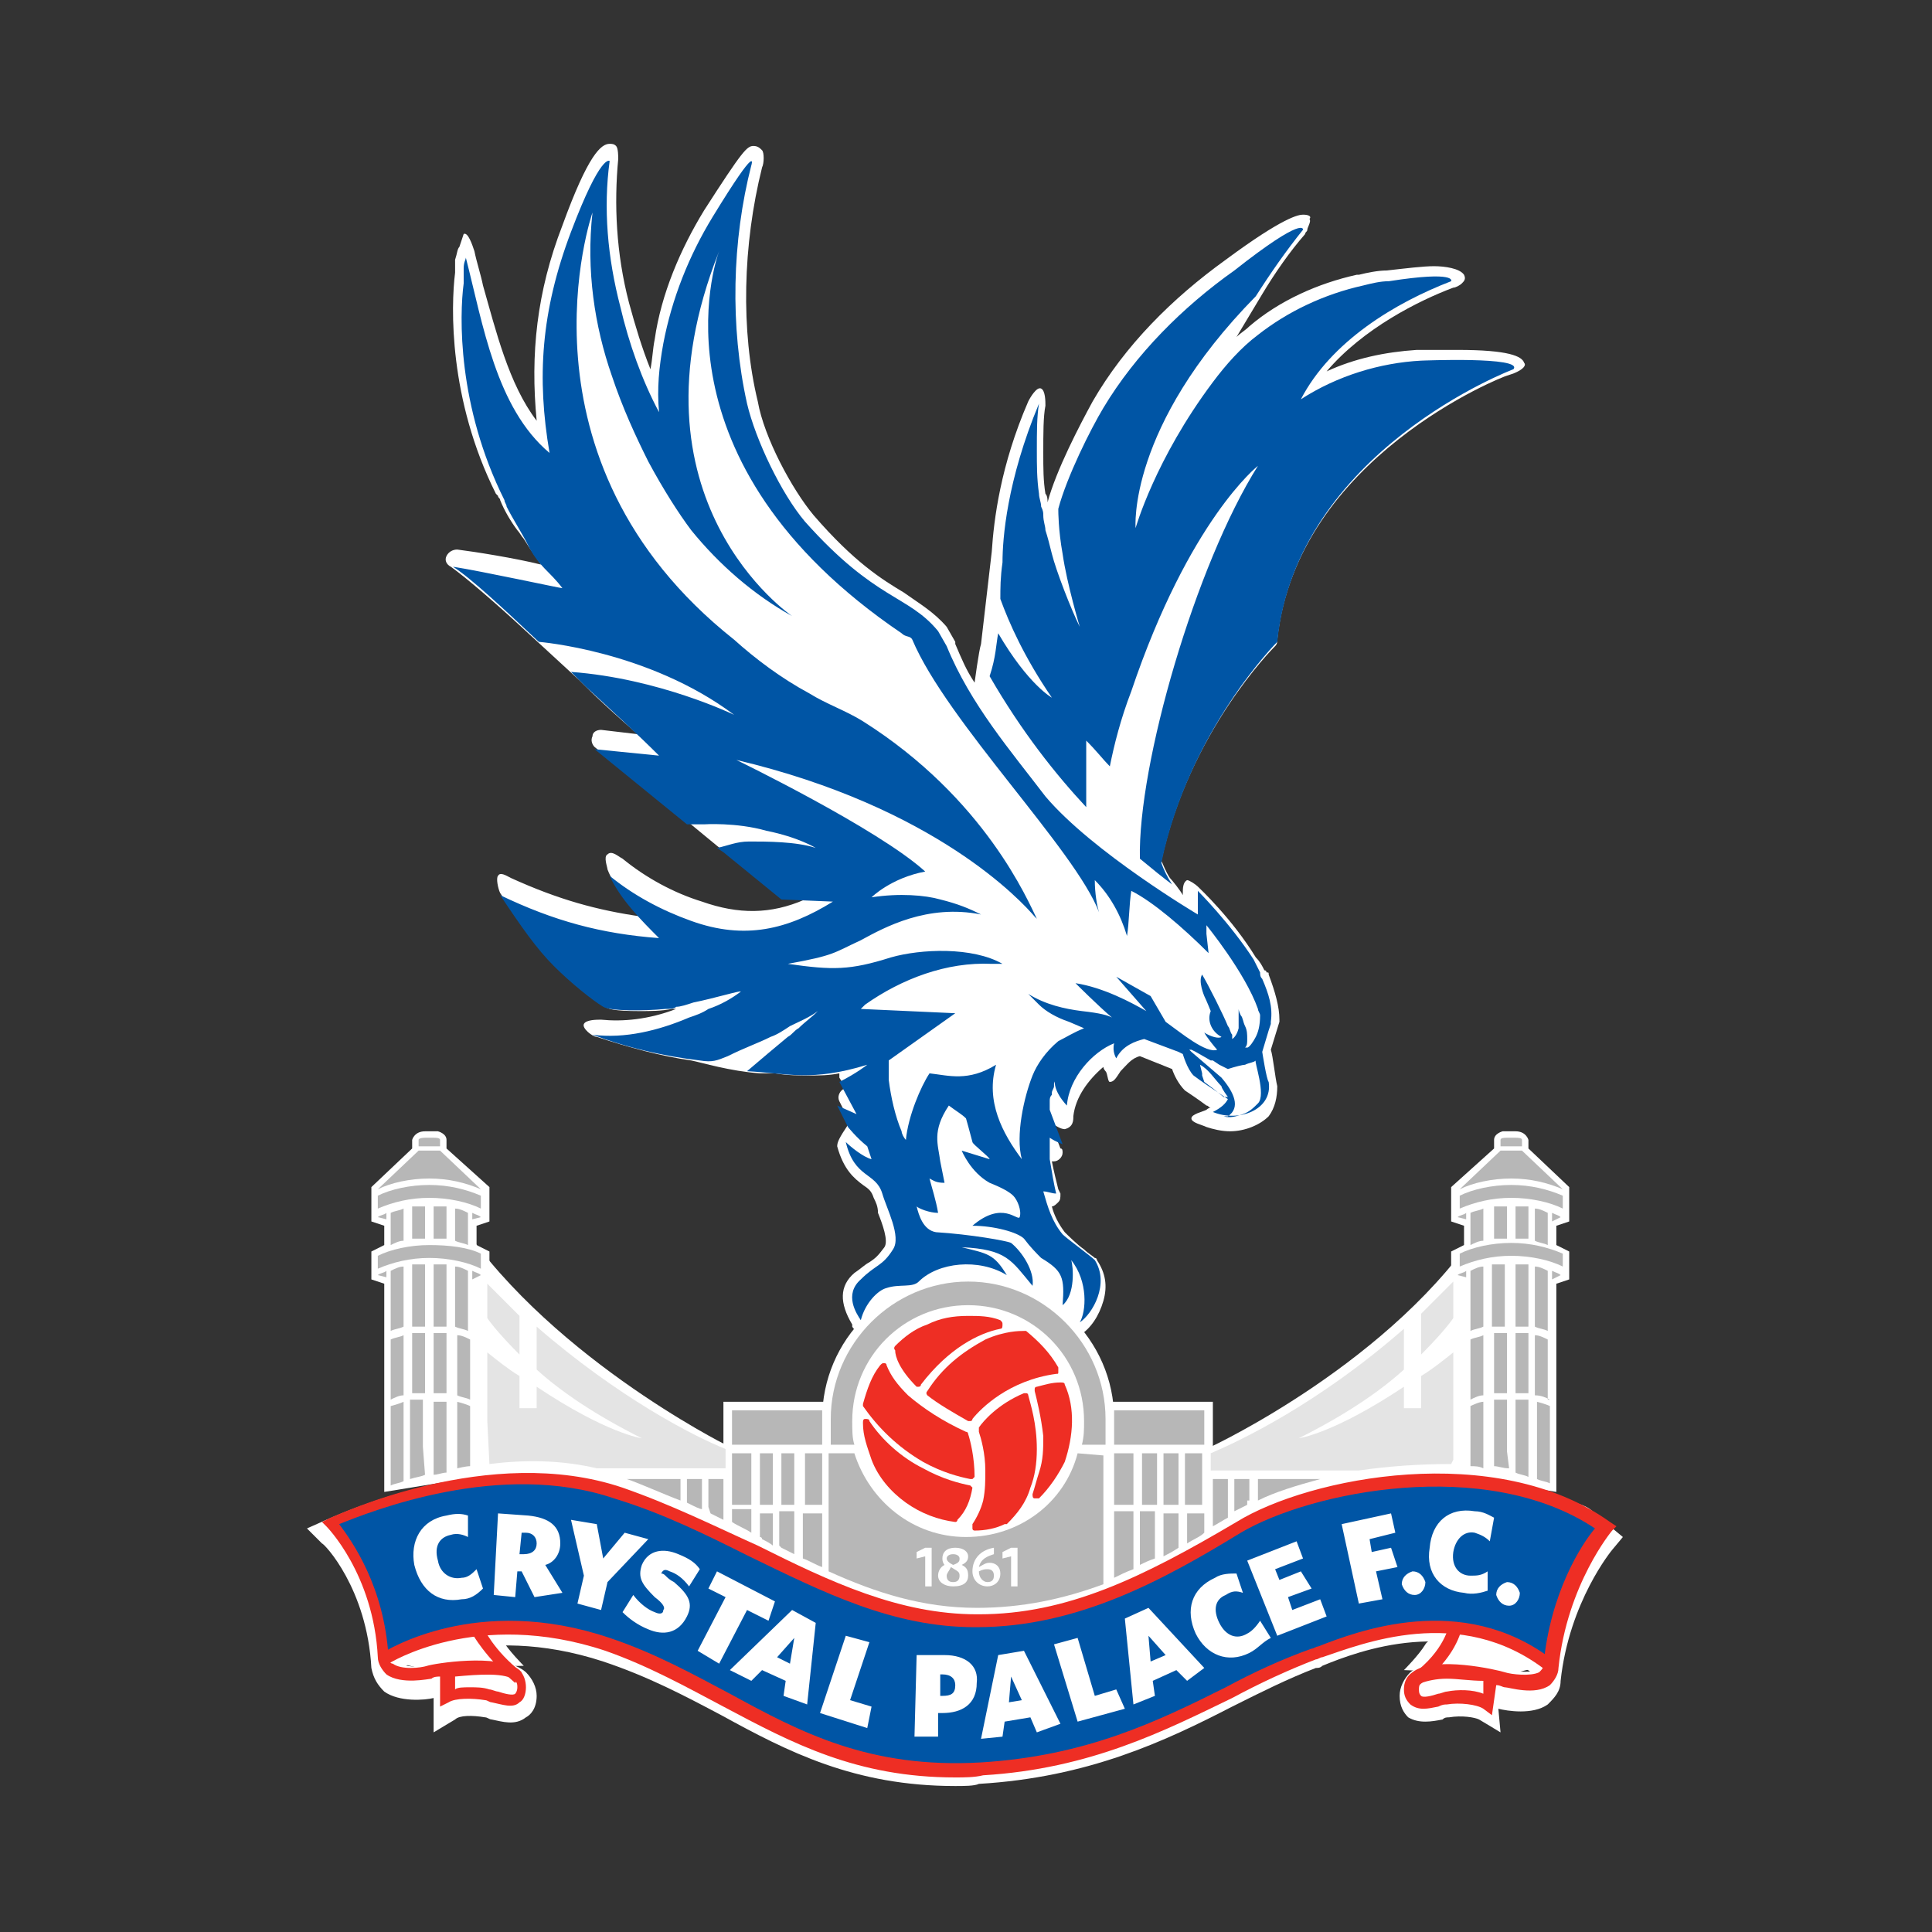
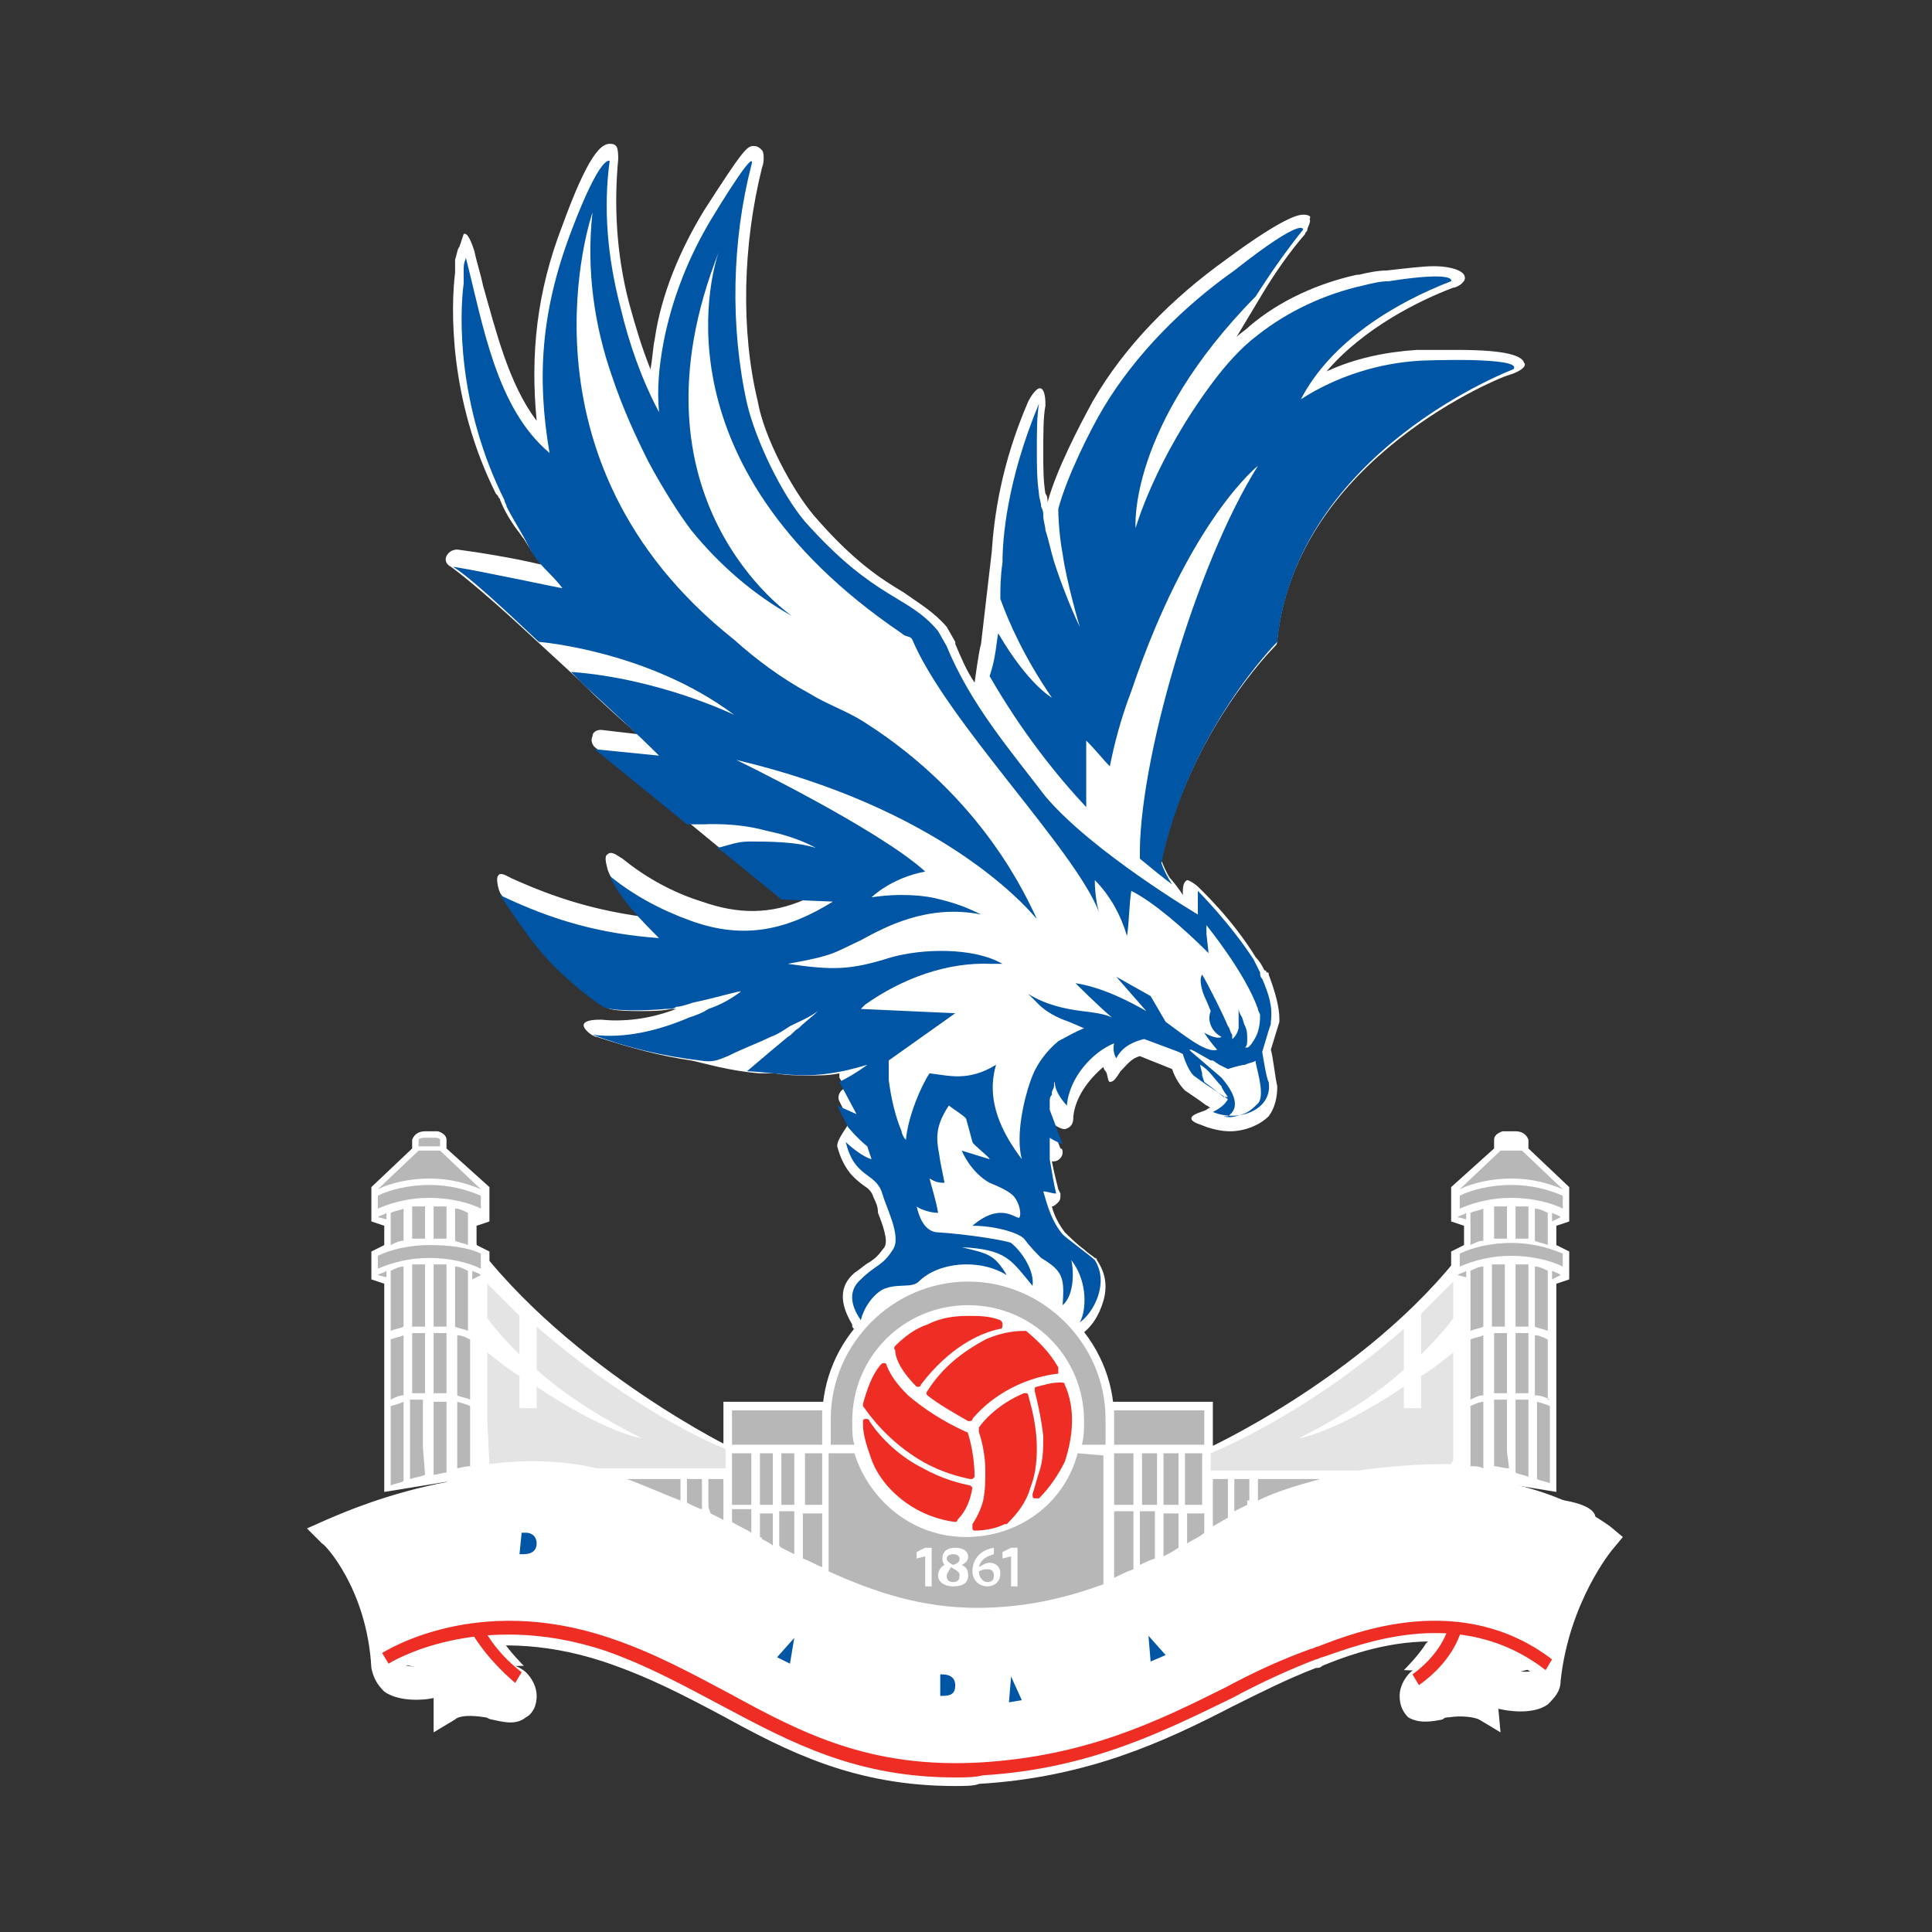
<svg xmlns="http://www.w3.org/2000/svg" version="1.1" id="Layer_1" x="0px" y="0px" viewBox="0 0 90 90" style="enable-background:new 0 0 90 90;" xml:space="preserve">
  <rect x="0" y="0" width="90" height="90" fill="#333333" stroke="none" />
  <style type="text/css">
	.st0{fill:#FFFFFF;}
	.st1{fill:#0055A5;}
	.st2{fill:#EE2E24;}
	.st3{fill:#F6F6F6;}
	.st4{fill:#E4E4E4;}
	.st5{fill:#B7B7B7;}
</style>
  <g id="Building_Towers">
    <g id="Layer_27">
	</g>
    <g id="Layer_24_copy">
      <g id="Layer_27_copy">
		</g>
      <g id="Layer_29_copy">
        <g id="BANNER_copy_3">
			</g>
      </g>
    </g>
  </g>
  <g>
    <path class="st0" d="M33.8,67.3c0,0-8.6-4.3-12.7-10.9c0,5.7-0.3,12.7-0.3,12.7l13.1,2.6L33.8,67.3z" />
    <path class="st0" d="M56.4,67.4c0,0,8.6-4,12.7-10.5c0,5.7,0.3,12.3,0.3,12.3l-13.1,2.6L56.4,67.4z" />
    <rect x="33.7" y="65.3" class="st0" width="22.8" height="10.4" />
    <path class="st0" d="M51.9,66.1c0,3.7-3,6.7-6.8,6.7c-3.7,0-6.8-3-6.8-6.7c0-3.7,3-6.7,6.8-6.7C48.8,59.4,51.9,62.4,51.9,66.1z" />
    <path class="st0" d="M17.9,69.5v-9.7l-0.6-0.2v-1.3l0.6-0.3v-0.9l-0.6-0.2v-1.6l1.9-1.8v-0.4c0,0,0.1-0.4,0.6-0.4   c0.5,0,0.6,0,0.6,0s0.4,0.1,0.4,0.4c0,0.3,0,0.4,0,0.4l2,1.8l0,1.6l-0.6,0.2V58l0.6,0.3v1.5v8.9L17.9,69.5z" />
    <path class="st0" d="M72.5,69.5v-9.7l0.6-0.2v-1.3L72.5,58v-0.9l0.6-0.2v-1.6l-1.9-1.8v-0.4c0,0-0.1-0.4-0.6-0.4   c-0.5,0-0.6,0-0.6,0s-0.4,0.1-0.4,0.4c0,0.3,0,0.4,0,0.4l-2,1.8l0,1.6l0.6,0.2V58l-0.6,0.3v1.5v8.9L72.5,69.5z" />
    <path class="st0" d="M44.5,83.2c-4.7,0-7.8-1.6-10.9-3.3c-1.7-0.9-3.4-1.8-5.5-2.5c-5.8-1.9-9.6,0.4-9.8,0.5l-0.8-1.2   c0.2-0.1,4.5-2.9,11-0.7c2.2,0.7,4,1.7,5.7,2.6c3.3,1.8,6.4,3.4,11.5,3.1c4.8-0.3,8.1-1.9,11.2-3.5c1.4-0.7,2.6-1.3,4-1.8   c0.1,0,0.2-0.1,0.3-0.1c1.7-0.7,6.9-2.7,11.3,0.7l-0.9,1.1c-3.8-2.9-8.3-1.2-10-0.5c-0.1,0.1-0.2,0.1-0.3,0.1   c-1.3,0.5-2.5,1.1-3.9,1.8c-3.1,1.6-6.7,3.3-11.8,3.6C45.4,83.2,44.9,83.2,44.5,83.2" />
    <path class="st0" d="M69.9,80.7l-1-0.6c-0.2-0.1-0.8-0.2-1.4-0.1c-0.1,0-0.2,0-0.3,0.1c-0.5,0.1-1.1,0.2-1.6-0.1   c-0.2-0.2-0.4-0.5-0.4-1c0-0.4,0.2-0.8,0.5-1.1c1.1-0.9,3.8-0.3,4.6-0.1c0.5,0.1,1.1,0.1,1.2,0c0.3-3.1,1.5-5.3,2.2-6.3   c-5-3-12.7-1.4-15.6,0.5c-4.3,2.8-7.9,4.5-12.5,4.5c-3.9,0-7.2-1.6-10.7-3.3c-2-1-4-2-6.2-2.7c-4.7-1.6-10,0.2-12,1   c0.8,1,1.9,3.1,2,6c0.1,0.1,0.7,0.2,1.2,0.1c0.8-0.2,3.6-0.6,4.6,0.3c0.3,0.3,0.5,0.7,0.5,1.1c0,0.6-0.3,0.9-0.5,1   c-0.5,0.4-1.1,0.2-1.6,0.1c-0.1,0-0.2-0.1-0.3-0.1c-0.6-0.1-1.2-0.1-1.4,0.1l-1,0.6l0-1.6c-0.4,0.1-1.6,0.2-2.3-0.3   c-0.3-0.3-0.5-0.6-0.6-1.1c-0.2-3.7-2.2-5.8-2.3-5.8l-0.7-0.7l0.9-0.4c0.3-0.1,7.5-3.6,13.9-1.4c2.3,0.8,4.4,1.8,6.4,2.8   c3.3,1.6,6.5,3.2,10,3.2c0,0,0,0,0,0c4.2,0,7.6-1.6,11.7-4.3c3.4-2.2,12.2-4,17.8,0l0.6,0.5l-0.5,0.6c0,0-2,2.4-2.4,6.1   c0,0.5-0.3,0.8-0.6,1.1c-0.7,0.5-1.9,0.3-2.3,0.2L69.9,80.7z" />
    <path class="st0" d="M24.4,77.6c0,0-0.7-0.7-1-1.2c-0.6-1-5.1,1-5.1,1l1.2,0.3" />
    <path class="st0" d="M65.4,77.8c0,0,0.7-0.7,1-1.2c0.6-1,5.1,1.1,5.1,1.1L70.3,78" />
    <path class="st0" d="M17.8,77.6c0,0-0.1-2.8-0.7-4c-0.6-1.2-0.9-2.5-0.9-2.5s3.8-1.9,6.3-2c2.5,0,8.7,1,10.6,2.1   c1.9,1.1,7.1,3.9,9.8,4.5c2.7,0.6,7.1-0.1,9.9-1.3c2.8-1.1,4.6-3.1,5.8-3.6c1.1-0.5,4.8-1.8,7.2-2c2.4-0.2,5.4,0.8,7.1,1.1   c1.7,0.3,1.4,0.9,1.4,0.9l-2,6.4c0,0-3.2-1.1-5.3-1.1s-5.8,1.5-6.9,2c-1.1,0.4-6.1,2.5-7.7,3.1s-7,2.1-10.1,1.4   c-3.1-0.7-9.1-3.7-10.6-4.5c-1.6-0.8-7.2-2.6-8-2.3C22.9,76.1,17.8,77.6,17.8,77.6z" />
    <g>
      <g>
        <path class="st0" d="M71,16.9c-0.1-0.3-0.7-0.6-3.1-0.6c-0.9,0-1.8,0-1.8,0c0,0-0.1,0-0.1,0c-1.5,0.1-2.9,0.4-4.2,1     c1.7-2,4.3-3.3,5.9-3.9c0.1,0,0.3-0.1,0.4-0.2c0.1-0.1,0.2-0.2,0.1-0.4c-0.2-0.3-0.9-0.4-1.4-0.4c-0.5,0-1.3,0.1-2.2,0.2     c-0.4,0-0.9,0.1-1.3,0.2c0,0,0,0-0.1,0c-1.8,0.4-3.6,1.2-5,2.4c-0.2,0.2-0.4,0.3-0.6,0.5l1.2-2c0.6-1,1.3-2,2-2.8     c0-0.1,0.1-0.1,0.1-0.2c0-0.1,0.2-0.4,0.1-0.5C61.1,10.1,61,10,60.7,10c-0.2,0-0.9,0.1-3.6,2.1c-2.5,1.8-4.7,4-6.2,6.6     c-0.6,1.1-1.7,3.2-2.1,4.7c0-0.1,0-0.3-0.1-0.4c-0.1-0.6-0.1-1.2-0.1-1.9c0-0.9,0-1.7,0.1-2.2c0-0.2,0-0.7-0.2-0.8     c-0.2-0.1-0.5,0.4-0.6,0.6c-1.3,3-1.6,5.5-1.7,7L45.7,30c-0.1,0.3-0.3,1.8-0.3,1.8c-0.4-0.6-0.6-1.1-0.9-1.8c0,0,0,0,0-0.1     l-0.4-0.7c0,0,0,0,0,0c-0.6-0.7-1.3-1.1-2-1.6c-1-0.6-2.3-1.4-4.2-3.6c-1-1.2-2.3-3.6-2.6-5.3c-0.8-3.3-0.7-7.3,0.2-10.9     c0.1-0.2,0.1-0.7,0-0.8c-0.1-0.1-0.2-0.2-0.4-0.2c-0.3,0-0.5,0.2-2.3,3c0,0,0,0,0,0c-1.1,1.8-2,3.9-2.3,6     c-0.1,0.5-0.1,0.9-0.2,1.4c-0.4-1-0.7-2-1-3.1c-0.6-2.3-0.7-4.6-0.5-6.7c0-0.1,0-0.5-0.1-0.6c-0.1-0.1-0.2-0.1-0.3-0.1     c-0.4,0-1,0.5-2.2,3.8c-1.2,3.1-1.5,6-1.2,9.1c-1.3-1.7-1.9-4.2-2.5-6.3c-0.1-0.5-0.3-1.1-0.4-1.6c-0.1-0.3-0.3-0.9-0.5-0.8     c0,0,0,0,0,0c0,0,0,0,0,0c0,0,0,0,0,0c0,0,0,0,0,0c0,0-0.2,0.6-0.2,0.6c-0.1,0.1-0.1,0.3-0.2,0.6c0,0,0,0,0,0c0,0.1,0,0.2,0,0.3     c0,0.1,0,0.2,0,0.3c-0.2,1.6-0.3,5.9,1.9,10.3l0.1,0.1c0,0.1,0.1,0.1,0.1,0.2c0.2,0.5,0.5,1,0.8,1.4c0.1,0.1,0.2,0.3,0.3,0.4     c0.3,0.5,0.6,0.9,0.8,1.2c-1.2-0.3-3.1-0.6-3.9-0.7c-0.2,0-0.4,0.1-0.5,0.3c-0.1,0.2,0,0.4,0.2,0.5c0.7,0.5,2.1,1.7,3.5,3l0,0     l2.5,2.3l0.2,0.2c0.8,0.8,1.7,1.6,2.5,2.3l-1.7-0.2c-0.2,0-0.4,0.1-0.4,0.3c-0.1,0.2,0,0.4,0.1,0.5l4,3.2l0,0l1.7,1.4     c0,0,0,0,0,0l3,2.4c0.1,0.1,0.2,0.1,0.3,0.1l0.8,0c-1.6,0.7-3.1,0.7-4.8,0.1c-1.3-0.4-2.6-1.1-3.7-2c-0.2-0.1-0.5-0.4-0.7-0.2     c-0.2,0.1,0,0.6,0,0.7c0.3,0.8,1,1.6,1.6,2.2c-2.1-0.3-3.9-0.8-6.1-1.8c-0.2-0.1-0.5-0.3-0.6-0.1c-0.1,0.1,0,0.6,0.1,0.8     c1,1.5,1.7,2.5,2.5,3.3c0.8,0.8,1.9,1.7,2.4,2c0.1,0.1,0.4,0.2,1.6,0.2c0.5,0,1,0,1.5-0.1c0.1,0,0.1,0,0.2,0     c-1.3,0.5-2.5,0.6-3.5,0.5c-0.2,0-0.7,0-0.8,0.2c-0.1,0.2,0.4,0.6,0.6,0.6c1.5,0.5,3,0.9,4.4,1.1c0.5,0.1,1.8,0.5,3.2,0.6     c0.1,0,0.2,0,0.3,0c0.1,0,0.2,0,0.4,0c0.6,0.1,1.1,0.1,1.6,0.1c0.5,0,0.9,0,1.4-0.1c0,0.1,0,0.1,0,0.2l0.3,0.5     c-0.1,0-0.2,0.1-0.2,0.1c-0.1,0.1-0.2,0.3-0.1,0.5l0.5,1c0,0,0,0,0,0.1c0,0,0,0,0,0c0,0,0,0-0.1,0C39.1,53,39,53.2,39,53.4     c0.3,1.1,0.8,1.5,1.2,1.8c0.3,0.2,0.4,0.3,0.5,0.6c0.1,0.2,0.2,0.4,0.2,0.7c0.2,0.5,0.5,1.3,0.3,1.6c-0.3,0.4-0.4,0.5-0.7,0.7     c-0.2,0.1-0.4,0.3-0.7,0.5c-0.7,0.6-0.7,1.4-0.1,2.4l0,0.1c0.1,0.2,0.3,0.2,0.4,0.2c0.2,0,0.3-0.2,0.4-0.3     c0.1-0.7,1.3-1.2,1.5-1.3c0.4,0,0.8-0.1,1-0.3c0.4-0.4,2.7-0.4,2.7-0.4s0.3,0,0.7,0.1c0.1,0,0.2,0.1,0.2,0.1     c0.1,0,0.1,0.1,0.2,0.1c0,0,0.8,0.3,0.9,0.4c0.1,0.1,1.4,0.8,1.5,0.9c0.1,0,0.8,1,0.9,1c0.2,0.3,0.2,0.2,0.2-0.1     c0.5-0.3,0.9-0.9,1.1-1.6c0.2-0.7,0.1-1.3-0.3-1.9c0,0,0-0.1-0.1-0.1c-0.1-0.1-0.3-0.2-0.5-0.4c-0.3-0.2-0.8-0.7-0.9-0.8     c-0.3-0.4-0.5-0.8-0.6-1.2c0.1,0,0.2-0.1,0.3-0.2c0.1-0.1,0.1-0.2,0.1-0.4l-0.1-0.2c-0.1-0.4-0.2-0.8-0.3-1.3l0,0c0,0,0,0,0.1,0     c0,0,0,0,0,0c0.2,0,0.4-0.2,0.4-0.4c0-0.1,0-0.2-0.1-0.2l-0.5-1.3c0,0.1,0.1,0.1,0.1,0.1c0.1,0.1,0.4,0.3,0.6,0.3     C50,52.5,50,52.2,50,52c0.1-0.9,0.7-1.7,1.4-2.3c0,0.1,0.1,0.2,0.1,0.2c0.1,0.1,0.1,0.5,0.2,0.5c0,0,0,0,0,0     c0.2,0,0.3-0.2,0.5-0.5c0.3-0.3,0.5-0.6,0.9-0.7l1.5,0.6c0.1,0.3,0.3,0.7,0.6,1c0.3,0.2,0.6,0.4,1,0.7c0.1,0,0.1,0.1,0.2,0.1     c0,0-0.1,0-0.2,0.1c-0.2,0.1-0.7,0.2-0.7,0.4c0,0.2,0.5,0.3,0.7,0.4c0.3,0.1,0.7,0.2,1.1,0.2c0.7,0,1.4-0.3,1.8-0.7     c0.3-0.4,0.4-0.9,0.4-1.4c-0.1-0.4-0.2-1.4-0.3-1.7l0.4-1.3c0,0,0-0.1,0-0.1c0-0.6-0.2-1.3-0.5-2.1l0,0c0-0.1,0-0.1-0.1-0.1     c0,0,0-0.1-0.1-0.1c-0.1-0.2-0.2-0.4-0.4-0.6c-1.1-1.8-2.6-3.2-2.7-3.3c-0.1-0.1-0.4-0.3-0.5-0.3c-0.2,0.1-0.2,0.4-0.2,0.6l0,0.1     c-0.1-0.2-0.5-0.7-0.6-0.8c-0.2-0.3-0.3-0.6-0.4-0.8c1.3-6,5.2-9.9,5.3-10c0.1-0.1,0.1-0.2,0.1-0.3c0.9-8.5,10.6-12.3,10.7-12.3     c0,0,0.3-0.1,0.3-0.1C71,17.2,71.1,17,71,16.9 M49,54C49,54,49,54,49,54l-0.2,0L49,54z" />
      </g>
    </g>
    <g>
      <g>
        <path class="st1" d="M43.9,78l-0.1,0l0,1l0.1,0c0.4,0,0.6-0.1,0.6-0.5C44.5,78.2,44.3,78,43.9,78z" />
        <polygon class="st1" points="47,79.3 47.6,79.2 47.1,78.1    " />
        <polygon class="st1" points="36.8,77.5 37,76.3 36.2,77.2    " />
        <path class="st1" d="M24.5,71.4l-0.2,0l-0.1,1l0.2,0c0.4,0,0.6-0.2,0.6-0.5C25,71.6,24.8,71.4,24.5,71.4z" />
        <polygon class="st1" points="53.6,77.4 54.3,77.1 53.5,76.2    " />
-         <path class="st1" d="M57.7,71.2c-4.3,2.7-7.7,4.3-12.1,4.4c-5.9,0-10.5-3.9-16.7-6C22.6,67.5,15.5,71,15.5,71s2.3,2.2,2.5,6.3     c0,0,4.2-2.7,10.4-0.6c6.2,2.1,9.5,6.3,17.5,5.8c7-0.4,11-3.7,15.4-5.3c1.4-0.5,6.5-2.9,11,0.5c0.4-3.9,2.5-6.4,2.5-6.4     C69.4,67.4,60.8,69.2,57.7,71.2z M21.5,74.5c-1.1,0.2-1.9-0.4-2.2-1.6c-0.2-1.1,0.3-2.1,1.5-2.3c0.4-0.1,0.7-0.1,1,0l0,1     c-0.2-0.1-0.5-0.2-0.8-0.1c-0.5,0.1-0.8,0.5-0.6,1.2c0.1,0.6,0.6,0.9,1.1,0.8c0.3,0,0.5-0.2,0.7-0.4l0.3,0.9     C22.2,74.3,21.9,74.5,21.5,74.5z M24.9,74.4l-0.6-1.2l-0.2,0l-0.1,1.2L23,74.3l0.2-3.8l1.4,0.1c1,0.1,1.5,0.5,1.5,1.3     c0,0.5-0.3,0.9-0.7,1l0.8,1.3L24.9,74.4z M28,75l-1.1-0.3l0.3-1.3l-0.6-2.6l1.2,0.2l0.3,1.6l1-1.2l1.1,0.3l-1.9,2L28,75z      M31.4,73.7c0.7,0.6,0.9,1,0.6,1.6c-0.4,0.8-1.1,0.9-1.8,0.6c-0.5-0.2-0.9-0.5-1.2-0.8l0.5-0.8c0.3,0.4,0.7,0.7,1,0.8     c0.2,0.1,0.4,0.1,0.4-0.1c0.1-0.1,0-0.3-0.4-0.6c-0.6-0.6-0.8-0.9-0.6-1.5c0.3-0.7,1-0.8,1.7-0.5c0.5,0.2,0.8,0.4,1,0.7l-0.5,0.8     c-0.3-0.4-0.6-0.6-0.9-0.7c-0.2-0.1-0.3-0.1-0.4,0.1C31,73.3,31,73.5,31.4,73.7z M32.5,76.9l1.3-2.5L33,74l0.4-0.8l2.7,1.4     l-0.3,0.9L34.8,75l-1.3,2.5L32.5,76.9z M37.6,79.4l-1.1-0.4l0.1-0.7l-1.1-0.5l-0.5,0.5l-1-0.5l2.9-2.8l1.1,0.6L37.6,79.4z      M40.4,80.5l-2.2-0.7l1.2-3.6l1.1,0.3l-0.9,2.7l1,0.3L40.4,80.5z M43.9,79.8l-0.2,0l0,1.1l-1.1,0l0.1-3.8l1.3,0     c1,0,1.6,0.5,1.5,1.3C45.5,79.4,44.8,79.8,43.9,79.8z M48.3,80.7L48,80l-1.2,0.2l-0.1,0.7L45.7,81l0.8-3.9l1.2-0.2l1.7,3.4     L48.3,80.7z M50.2,80.2l-1.1-3.6l1.1-0.3L51,79l1-0.3l0.4,0.9L50.2,80.2z M55.3,78.3l-0.5-0.5l-1.1,0.5l0.1,0.7l-1,0.4l-0.4-4     l1.1-0.5l2.6,2.8L55.3,78.3z M58.2,77c-1,0.5-2,0.1-2.5-0.9c-0.5-1.1-0.2-2.1,0.9-2.6c0.3-0.2,0.7-0.2,1-0.2l0.3,0.9     c-0.3-0.1-0.5-0.1-0.8,0.1c-0.5,0.2-0.6,0.7-0.3,1.3c0.3,0.6,0.8,0.8,1.3,0.5c0.2-0.1,0.4-0.3,0.6-0.6l0.5,0.8     C58.8,76.5,58.6,76.8,58.2,77z M59.5,76.2l-1.4-3.5l2.3-0.9l0.3,0.8l-1.3,0.5l0.2,0.5l1-0.4l0.5,0.8L60,74.4l0.2,0.6l1.3-0.5     l0.3,0.8L59.5,76.2z M64.4,74.5l-1.1,0.2l-0.8-3.7l2.3-0.5l0.2,0.9l-1.2,0.3l0.1,0.6l0.9-0.2l0.3,0.9l-1,0.2L64.4,74.5z      M65.9,74.3c-0.3,0-0.5-0.2-0.6-0.5c0-0.3,0.2-0.5,0.5-0.6c0.3,0,0.5,0.2,0.6,0.5C66.4,74,66.2,74.3,65.9,74.3z M69.4,71.8     c-0.2-0.2-0.4-0.3-0.7-0.4c-0.5-0.1-0.9,0.3-1,0.9c-0.1,0.7,0.3,1.1,0.8,1.1c0.3,0,0.5,0,0.8-0.2l0,0.9c-0.3,0.1-0.7,0.2-1.1,0.1     c-1.1-0.1-1.8-0.9-1.6-2.1c0.1-1.2,0.9-1.9,2.1-1.7c0.4,0,0.7,0.2,0.9,0.3L69.4,71.8z M70.3,74.8c-0.3,0-0.5-0.2-0.6-0.5     c0-0.3,0.2-0.5,0.5-0.6c0.3,0,0.5,0.2,0.6,0.5C70.8,74.5,70.6,74.8,70.3,74.8z" />
-         <path class="st2" d="M69.5,79.9l-0.4-0.3c-0.3-0.2-1.1-0.3-1.7-0.2c-0.1,0-0.2,0-0.4,0.1c-0.5,0.1-0.9,0.2-1.3-0.1     c-0.2-0.2-0.3-0.4-0.3-0.7c0-0.3,0.1-0.6,0.4-0.8c1-0.8,4-0.1,4.3,0c0.3,0.1,1.2,0.2,1.6,0c0.1-0.1,0.2-0.2,0.2-0.3     c0.3-3.4,1.8-5.7,2.4-6.4c-5.1-3.4-13.3-1.7-16.5,0.2c-3.6,2.2-7.6,4.4-12.3,4.4c0,0,0,0-0.1,0c-3.8,0-7-1.6-10.5-3.3     c-2-1-4-2-6.3-2.7c-5.3-1.8-11.3,0.6-12.8,1.2c0.6,0.8,2.1,2.9,2.3,6.2c0,0.2,0.1,0.3,0.2,0.3c0.4,0.3,1.3,0.2,1.6,0.1     c0.3-0.1,3.3-0.6,4.3,0.2c0.2,0.2,0.3,0.5,0.3,0.8c0,0.3-0.1,0.6-0.3,0.7c-0.3,0.3-0.8,0.1-1.3,0c-0.1,0-0.2-0.1-0.3-0.1     c-0.6-0.1-1.4-0.1-1.7,0.1l-0.4,0.2l0-1.4c-0.1,0-0.3,0-0.4,0.1c-0.1,0-1.4,0.3-2.1-0.2c-0.2-0.2-0.4-0.5-0.4-0.8     c-0.2-3.9-2.4-6.1-2.4-6.1L15,70.9l0.4-0.2c0.3-0.1,7.4-3.5,13.6-1.4c2.3,0.8,4.3,1.8,6.3,2.7c3.4,1.7,6.6,3.2,10.2,3.2h0.1     c4.1,0,7.6-1.7,12-4.3c3.4-2.1,12.1-3.8,17.4,0l0.3,0.2l-0.2,0.2c0,0-2.1,2.5-2.5,6.4c0,0.3-0.2,0.6-0.4,0.8     c-0.7,0.5-1.9,0.1-2.1,0.1c-0.1,0-0.2-0.1-0.4-0.1L69.5,79.9z M67.4,78.2c-0.5,0-0.9,0.1-1.2,0.2c-0.1,0.1-0.1,0.2-0.1,0.3     c0,0.1,0,0.2,0.1,0.3c0.1,0.1,0.5,0,0.8-0.1c0.1,0,0.3-0.1,0.4-0.1c0.5-0.1,1.2-0.1,1.7,0.1l0-0.6C68.5,78.3,67.9,78.2,67.4,78.2      M21.9,78.6c0.3,0,0.6,0,0.9,0.1c0.1,0,0.3,0.1,0.4,0.1c0.3,0.1,0.7,0.2,0.8,0.1c0,0,0.1-0.1,0.1-0.3c0-0.1,0-0.2-0.1-0.3     c-0.4-0.4-1.7-0.3-2.8-0.2l0,0.6C21.3,78.6,21.6,78.6,21.9,78.6" />
        <path class="st2" d="M44.5,82.8c-4.6,0-7.6-1.6-10.8-3.3c-1.7-0.9-3.5-1.9-5.5-2.6c-6-2-10.1,0.6-10.1,0.6l-0.3-0.5     c0.2-0.1,4.4-2.8,10.6-0.7c2.1,0.7,3.9,1.7,5.6,2.6c3.3,1.8,6.5,3.5,11.7,3.2c4.9-0.3,8.2-1.9,11.4-3.5c1.3-0.7,2.6-1.3,4-1.8     c0.1,0,0.2-0.1,0.3-0.1c1.8-0.7,6.7-2.6,10.9,0.6L72,77.8c-4-3.1-8.6-1.2-10.4-0.6c-0.1,0-0.2,0.1-0.3,0.1     c-1.3,0.5-2.6,1.1-3.9,1.8c-3.1,1.5-6.6,3.3-11.6,3.6C45.4,82.8,44.9,82.8,44.5,82.8" />
        <path class="st2" d="M24,78.4c-1.4-1.2-2-2.3-2-2.3l0.5-0.3c0,0,0.5,1.1,1.8,2.1L24,78.4z" />
        <path class="st2" d="M66.1,78.5l-0.3-0.5c1.5-1.1,1.7-2.3,1.7-2.3l0.6,0.1C68.1,75.9,67.8,77.3,66.1,78.5" />
      </g>
    </g>
    <g>
      <g>
-         <path class="st0" d="M48.6,24.6c-0.1-0.4-0.2-1-0.3-1.6C48.4,23.5,48.5,24,48.6,24.6" />
-       </g>
+         </g>
      <path class="st3" d="M52.8,40.5C52.8,40.4,52.8,40.5,52.8,40.5" />
      <path class="st1" d="M58.8,45.6C58.7,45.6,58.7,45.5,58.8,45.6C58.7,45.5,58.7,45.6,58.8,45.6c-0.1-0.1-0.1-0.2-0.1-0.3    c-0.1-0.2-0.2-0.4-0.3-0.6c-1.1-1.7-2.6-3.2-2.6-3.2l0,0.4c0,0,0,0,0,0l0,0.7c0,0-4.9-2.9-7.1-5.5c-1.6-2.1-3.5-4.3-4.6-7    l-0.4-0.7c-1.4-1.7-2.9-1.4-6.2-5.1c-1.1-1.3-2.3-3.8-2.7-5.5C34,15.2,34.1,11.2,35,7.7c0,0,0.4-1.2-1.8,2.4l0,0    c-1.1,1.8-1.9,3.8-2.3,5.9c-0.2,1.1-0.3,2.1-0.2,3.2c-0.8-1.5-1.4-3.2-1.8-4.9c-0.6-2.3-0.8-4.6-0.5-6.8c0,0-0.4-0.4-1.8,3.3    c-1.4,3.7-1.6,6.8-1,10.3c-2.5-2.1-3.1-6-3.9-9.1c0,0,0,0,0,0c0,0,0,0,0,0c0,0,0,0,0,0c0,0,0,0,0,0c0,0,0,0,0,0    c0,0.1-0.1,0.2-0.1,0.5c0,0.2,0,0.4,0,0.7c-0.2,1.5-0.3,5.7,1.9,10.1c0,0.1,0.1,0.2,0.1,0.3c0.3,0.6,0.7,1.2,1,1.8    c0.5,1,1,1.2,1.6,2c-0.1,0-3.8-0.8-5.1-1c0.8,0.5,2.3,1.9,4,3.5c0,0,5.1,0.4,9.1,3.4c0,0-3.5-1.7-7.6-2c0.2,0.2,0.5,0.5,0.7,0.7    c1.2,1.1,2.4,2.2,3.4,3.2l0,0l-3-0.3l4.3,3.5l0.8,0c0,0,1.5-0.1,2.9,0.3c1.5,0.3,2.3,0.8,2.3,0.8c-0.9-0.3-2.3-0.3-3.1-0.3    c-0.6,0-1,0.2-1.5,0.3l0.3,0.2l2.7,2.2l2.4,0.1c-2.1,1.3-4.1,1.8-6.6,0.9c-1.4-0.5-2.7-1.2-3.8-2.1c0.5,1.1,1.5,2.1,2.3,2.9    c-2.7-0.2-4.9-0.8-7.4-2c1,1.5,1.7,2.5,2.5,3.3c0.8,0.8,1.8,1.6,2.3,1.9c0.3,0.2,1.9,0.2,2.9,0.1c0.2,0,0.4,0,0.5-0.1    c0.2,0,0.5-0.1,0.8-0.2c1-0.2,2.3-0.6,2.2-0.5c-0.4,0.3-0.9,0.6-1.5,0.8c-0.3,0.2-0.6,0.3-0.9,0.4c-1.4,0.6-3,1-4.5,0.8    c1.6,0.6,3.3,1,5,1.2c0.6,0.1,0.8,0,1.3-0.2c0.8-0.4,1.4-0.6,2-0.9c0.3-0.1,0.6-0.3,0.9-0.5c0.4-0.2,0.9-0.4,1.3-0.7    c-0.3,0.3-0.6,0.5-0.9,0.8c-0.2,0.1-0.3,0.3-0.5,0.4c-0.6,0.5-1.2,1-1.9,1.6c1.9,0.1,3,0.5,5.6-0.3c0,0-0.5,0.4-1.3,0.8l0.8,1.5    L39,51.5l0.5,1c0,0,0.4,0.5,0.9,0.9l0.2,0.6c-0.4-0.1-1-0.6-1.2-0.8c0.4,1.7,1.4,1.4,1.7,2.4c0.2,0.7,0.9,2,0.5,2.6    c-0.5,0.8-0.8,0.7-1.5,1.4c-0.8,0.7-0.2,1.6,0,1.9c0.2-0.8,0.8-1.4,1.2-1.5c0.6-0.2,1.2,0,1.5-0.3c0.9-0.9,2.8-1.1,4.1-0.3    c-0.6-1-0.9-1-2.1-1.3c2.1,0.1,2.3,0.6,3.3,1.8c0.1-0.7-0.5-1.6-1-2c-0.2-0.1-1.9-0.4-3.5-0.5c-0.6-0.1-0.8-0.8-0.9-1.2    c0.1,0.1,0.6,0.3,1,0.3c-0.1-0.6-0.3-1.2-0.4-1.6c0.2,0.1,0.3,0.2,0.7,0.2l-0.2-1c-0.1-0.8-0.4-1.4,0.4-2.6    c0.4,0.3,0.6,0.4,0.8,0.6c0,0,0.2,0.7,0.3,1.1c0,0.1,0.8,0.7,0.8,0.8l-1.3-0.4c0,0,0.4,1,1.3,1.5c0.5,0.2,0.9,0.4,1.1,0.6    c0.2,0.2,0.4,0.7,0.3,1c-0.1,0.2-0.8-0.8-2.2,0.4c1,0,2.1,0.3,2.4,0.6c0.3,0.4,0.6,0.7,0.8,0.9c1,0.6,1.1,0.9,1,2.2    c0.6-0.5,0.5-1.8,0.4-2.1c0.8,1,0.7,2.4,0.4,2.9c0.6-0.4,1.4-1.8,0.7-2.9c-0.2-0.2-1.3-1-1.5-1.2c-0.5-0.6-0.7-1.3-0.9-2    c0.2,0,0.4,0.1,0.6,0.1c-0.1-0.4-0.2-1-0.3-1.6c0-0.1,0-0.1,0-0.2c0,0,0,0,0-0.1c0-0.1,0-0.2,0-0.3c0,0,0,0,0-0.1    c0-0.1,0-0.2,0-0.3c0.3,0.2,0.6,0.3,0.6,0.3l-0.6-1.6c0,0,0,0,0,0c0-0.1,0-0.2,0-0.4c0,0,0,0,0,0c0-0.1,0-0.2,0.1-0.3    c0,0,0,0,0-0.1c0-0.1,0.1-0.2,0.1-0.3c0,0,0,0,0-0.1c0-0.1,0.1-0.2,0.1-0.4c-0.3,0.6,0.5,1.4,0.5,1.4c0.1-1.3,1.2-2.5,2.2-2.9    c-0.1,0.4,0.1,0.7,0.1,0.7c0.3-0.6,0.9-0.8,1.3-0.9l0.8,0.3l0.8,0.3l0.2,0.1c0,0,0.2,0.7,0.5,1c0.4,0.3,0.7,0.5,1.6,1.1    c-0.1,0.2-0.3,0.4-0.7,0.6c1.2,0.5,2.8-0.1,2.6-1.4C59,50.3,58.8,49,58.8,49l0,0l0.3-1l0.1-0.3l0,0l0-0.1    C59.3,46.9,59.1,46.3,58.8,45.6 M54.3,47.6l-0.7-1.2L52,45.5l1.4,1.6c-0.7-0.4-2-1.1-3.3-1.3c0,0,1.1,1.1,1.7,1.6    c0.1,0.1,0.1,0.1,0.1,0.1c0,0-0.1-0.1-0.1-0.1c-0.2-0.1-0.5-0.2-1.4-0.3c-0.8-0.1-1.7-0.3-2.5-0.8c0,0,0.2,0.2,0.5,0.5    c0,0,0,0,0,0c0,0,0,0,0,0c0.3,0.3,0.8,0.6,1.4,0.8c0,0,0.7,0.3,0.7,0.3c-0.5,0.2-0.8,0.4-1.2,0.6c-0.6,0.5-1,1.1-1.2,1.6    c-0.4,1-0.8,2.8-0.5,3.9c-0.9-1.2-1.7-2.7-1.2-4.4c-1.3,0.8-2.2,0.5-3.1,0.4c-0.4,0.6-1,2-1.1,3.1c-0.1-0.1-0.2-0.3-0.2-0.4    c-0.3-0.7-0.5-1.6-0.6-2.4c0-0.3,0-0.6,0-0.9v0l3.1-2.2L40.1,47c0,0,0,0,0,0c0.1-0.1,0.1-0.1,0.2-0.2c1.7-1.2,3.8-2,5.9-1.9    c0.2,0,0.3,0,0.5,0c-1.4-0.8-3.8-0.7-5.2-0.3c-1.9,0.6-2.7,0.6-4.8,0.3c2.2-0.4,2.1-0.5,3.4-1.1c1.1-0.6,3.1-1.7,5.6-1.2    c-0.6-0.3-1.1-0.5-1.9-0.7c-0.7-0.2-1.9-0.3-3.2-0.1c0,0,0.9-0.9,2.5-1.2c-2.2-2-8.8-5.2-8.8-5.2c9.3,2.2,13.3,6.6,13.9,7.3    c0,0,0.1,0.1,0.1,0.1c-0.4-0.8-2.4-5.6-8.1-9.2c-0.8-0.5-1.7-0.8-2.5-1.3c-1.3-0.7-2.5-1.6-3.5-2.5l0,0    c-10.6-8.4-6.6-19.9-6.6-19.9c-0.3,2.7,0.1,5.3,0.9,7.6c0.5,1.5,1.1,2.8,1.7,4c0.7,1.3,1.4,2.4,2,3.2c1.3,1.6,2.9,3,4.7,4    c0,0-8-5.4-3.4-17c-0.2,0.5-3.3,9.8,8.5,17.8c0.2,0.2,0.4,0.1,0.5,0.3c1.6,3.8,7.6,9.8,8.7,12.7C51.1,42.2,51,41.6,51,41    c0.7,0.7,1.2,1.6,1.5,2.6c0.1-0.6,0.1-1.5,0.2-2.1c1,0.5,2.4,1.7,3.6,2.9c0,0,0,0,0,0c0,0-0.1-0.1-0.1-0.1c0,0,0,0,0.1,0.1    c0,0,0,0,0,0c0,0,0,0,0,0c0,0,0,0,0,0l-0.1-0.9l0-0.4c0,0,1.8,2.2,2.4,3.9c0,0.1,0.1,0.2,0.1,0.3c0,0.5-0.1,0.8-0.2,1    c-0.1,0.2-0.3,0.5-0.4,0.5c0,0-0.1,0-0.1,0c0.1-0.1,0.1-0.2,0.1-0.4c0-0.2,0-0.4-0.1-0.6c-0.1-0.2-0.1-0.4-0.2-0.5    c-0.1-0.2-0.1-0.3-0.1-0.3c0,0.4,0,0.7,0,0.9c0,0,0,0,0,0c-0.1,0.4-0.3,0.5-0.3,0.5c0,0,0,0,0,0c0-0.1,0-0.1,0-0.2    c-0.1-0.1-0.1-0.3-0.2-0.4c-0.2-0.5-0.9-1.9-1.2-2.4c-0.2,0.3,0.1,1,0.1,1c0.1,0.2,0.3,0.7,0.3,0.7c-0.2,0.5,0.1,1,0.5,1.2    c-0.1,0.1-0.5,0-0.8-0.2c0.1,0.2,0.5,0.7,0.6,0.8C56.2,49.1,55,48.1,54.3,47.6 M57,51.1l-0.5-0.4l-0.4-0.3L56,50.1l0-0.1l-0.1-0.4    l0,0c0.4,0.2,0.7,0.7,1,1c0,0.1,0.3,0.5,0.3,0.5L57,51.1z M58.6,51.4c-0.2,0.2-0.4,0.4-0.7,0.5c-0.3,0.1-0.6,0.2-0.9,0.1    c0,0,0,0,0,0c0,0,0,0,0.1,0c0,0,0,0,0.1,0c0.6-0.4,0.3-1.1-0.3-1.8l0,0l-1.4-1.2l-0.1-0.1l0,0l0,0l0,0l0,0l0.1,0l0.2,0.1l0.7,0.4    l0.1,0l0.3,0.2l0.4,0.2c0,0,0,0,0,0c0,0,0,0,0,0c0.3-0.1,0.7-0.2,0.8-0.2c0.2-0.1,0.4-0.1,0.5-0.2C58.4,49.4,59,51,58.6,51.4" />
      <path class="st1" d="M66.2,16.8L66.2,16.8c-1.9,0.1-3.9,0.7-5.6,1.8c1.4-2.7,4.4-4.5,7-5.5c0,0,0.3-0.5-2.9,0    c-0.4,0-0.8,0.1-1.2,0.2c0,0,0,0,0,0h0c-1.8,0.4-3.5,1.2-4.9,2.3c-0.8,0.6-1.5,1.4-2.1,2.2c-2.7,3.6-3.6,6.8-3.6,6.8    s-0.4-4.7,5.6-10.8c0.7-1.1,1.4-2.1,2.2-3.1c0,0,0.1-0.7-3.2,1.9c-2.4,1.7-4.6,3.9-6.1,6.4c-0.6,1-1.7,3.2-2.1,4.7    c0,0,0,0.1,0,0.1c0,0,0,0.9,0.2,2c0.2,1.4,0.8,3.4,0.8,3.4c-0.4-0.8-1.1-2.6-1.3-3.4c-0.1-0.4-0.2-0.8-0.3-1.1    c0-0.2-0.1-0.4-0.1-0.7c0-0.1,0-0.2-0.1-0.4c0-0.2-0.1-0.4-0.1-0.6c-0.1-0.7-0.1-1.3-0.1-2c0-0.9,0-1.6,0.1-2.2    c-1.5,3.6-1.7,6.3-1.7,7.4c-0.1,0.7-0.1,1.2-0.1,1.7c0.4,1.1,1.1,2.7,2.4,4.6c0,0-1.1-0.6-2.5-3c-0.1,0.5-0.1,1.1-0.4,2    c1.5,2.6,3.1,4.6,4.5,6.1v-3.1c0.5,0.5,0.8,0.9,1.1,1.2c0.2-1,0.5-2.2,1-3.5c2.7-8,5.9-10.5,5.9-10.5c-2.9,4.6-5.6,13.9-5.5,18.3    c0.6,0.5,1.1,0.9,1.5,1.2c-0.2-0.3-0.4-0.7-0.5-1c1.3-6.2,5.4-10.3,5.4-10.3c0.9-8.9,11-12.7,11-12.7C71,16.6,66.2,16.8,66.2,16.8    " />
    </g>
    <path class="st4" d="M24.2,62.7v-1.4l-1.5-1.5V61v0.4c0.2,0.3,0.7,0.9,1.5,1.7V62.7z" />
    <path class="st4" d="M67.7,68v-4.6V63c-0.5,0.4-1,0.8-1.5,1.1v0.5v0.7l0,0.3h-0.8v-1c-3.3,2.2-4.9,2.4-4.9,2.4   c2.2-1.1,3.8-2.2,4.9-3.2v-1.2v-0.7c-4,3.5-7.6,5.2-9,5.8c0,0.1,0,0.4,0,0.8h5.9c0,0,0.8,0,1,0c1.4-0.2,2.8-0.3,4.3-0.3" />
    <path class="st5" d="M61.5,68.9c-1.1,0.3-2.1,0.6-2.9,1v-1H61.5z" />
    <path class="st5" d="M52.8,73.1c-0.3,0.1-0.7,0.3-0.9,0.4l0-1v-2.1h0.9v2.1V73.1z" />
    <rect x="51.9" y="67.7" class="st5" width="0.9" height="2.4" />
    <path class="st5" d="M56.1,71.2v-0.7h-0.8v0.7v0.7c0.3-0.2,0.6-0.3,0.8-0.5L56.1,71.2z" />
    <rect x="55.2" y="67.7" class="st5" width="0.8" height="2.4" />
    <path class="st5" d="M53.8,72v-1.6h-0.7V72l0,0.9c0.2-0.1,0.4-0.2,0.7-0.3C53.8,72.6,53.8,72,53.8,72z" />
    <rect x="53.2" y="67.7" class="st5" width="0.7" height="2.4" />
    <rect x="54.2" y="67.7" class="st5" width="0.7" height="2.4" />
    <path class="st5" d="M54.9,71.9v-1.4h-0.7v1.4v0.6c0.2-0.1,0.4-0.2,0.7-0.4V71.9z" />
    <rect x="51.9" y="65.7" class="st5" width="4.2" height="1.6" />
    <path class="st5" d="M35,71.4c-0.3-0.2-0.6-0.3-0.9-0.5l0-0.2v-0.4H35v0.4L35,71.4z" />
    <rect x="34.1" y="67.7" class="st5" width="0.9" height="2.4" />
    <path class="st5" d="M37.4,72.6c0.3,0.1,0.6,0.3,0.9,0.4l0-1.8v-0.7h-0.9v0.7C37.4,71.2,37.4,72.6,37.4,72.6z" />
    <rect x="37.5" y="67.7" class="st5" width="0.8" height="2.4" />
    <rect x="35.4" y="67.7" class="st5" width="0.6" height="2.4" />
    <rect x="36.4" y="67.7" class="st5" width="0.6" height="2.4" />
    <rect x="34.1" y="65.7" class="st5" width="4.2" height="1.6" />
    <path class="st5" d="M36.4,72.1c0.2,0.1,0.4,0.2,0.6,0.3l0-0.5v-1.5h-0.7V72L36.4,72.1z" />
    <path class="st5" d="M33.1,70.5c0.2,0.1,0.4,0.2,0.6,0.3v-0.6v-1.3h-0.7v1.3L33.1,70.5z" />
    <path class="st5" d="M35.4,71.6c0,0,0.1,0,0.1,0.1c0.2,0.1,0.4,0.2,0.5,0.3v-0.5v-1h-0.6v1L35.4,71.6z" />
    <path class="st4" d="M22.7,66.2V63c0.5,0.4,1,0.8,1.5,1.1v1.5h0.8v-1c3.3,2.2,4.9,2.4,4.9,2.4c-2.2-1.1-3.8-2.2-4.9-3.2v-1.4v-0.6   c3.8,3.3,7.3,5.1,8.8,5.7c0,0.3,0,0.9,0,0.9s-5.9,0-6,0c-1.7-0.4-3.4-0.4-5-0.2" />
    <path class="st5" d="M31.7,69.9c-0.8-0.3-1.9-0.8-2.5-1h2.5V69.9z" />
    <path class="st5" d="M32,69.8v-0.9h0.7v0.9l0,0.5c-0.1,0-0.3-0.1-0.7-0.3L32,69.8z" />
    <path class="st5" d="M57.2,70.4v-1.5h-0.7v1.5v0.7c0.2-0.1,0.5-0.3,0.7-0.4L57.2,70.4z" />
    <path class="st5" d="M58.2,69.9v-1h-0.7v1l0,0.5c0.2-0.1,0.4-0.2,0.6-0.3V69.9z" />
    <path class="st5" d="M51.5,67.3v-1.2c0-3.5-2.9-6.4-6.4-6.4c-3.5,0-6.4,2.9-6.4,6.4v1.2l1.1,0c-0.1-0.3-0.1-0.7-0.1-1.1   c0-3,2.4-5.4,5.4-5.4c3,0,5.4,2.4,5.4,5.4c0,0.4,0,0.7-0.1,1.1L51.5,67.3z" />
    <path class="st4" d="M67.7,61.4c-0.2,0.3-0.7,0.9-1.5,1.7v-0.7v-1.2l1.5-1.5v1.2V61.4z" />
    <g>
      <path class="st5" d="M44,72.4c-0.2,0-0.3,0.1-0.3,0.3c0,0.2,0.1,0.3,0.3,0.3c0.1,0,0.2,0,0.3-0.1v0C44.3,72.6,44.2,72.4,44,72.4z" />
      <path class="st5" d="M45.6,72.4c-0.2,0-0.3,0.2-0.3,0.6c0,0.4,0.1,0.6,0.3,0.6S46,73.4,46,73C46,72.6,45.9,72.4,45.6,72.4z" />
    </g>
    <path class="st5" d="M21.2,59c0.2,0,0.4,0.1,0.6,0.2V62c-0.2-0.1-0.4-0.1-0.6-0.2V59z" />
    <path class="st5" d="M20.8,61.8c-0.2,0-0.4,0-0.6,0l0-2.9c0.1,0,0.2,0,0.3,0c0.1,0,0.2,0,0.3,0V61.8z" />
    <path class="st5" d="M19.2,61.8c0.2,0,0.4,0,0.6,0v-2.9c-0.2,0-0.4,0-0.6,0V61.8z" />
    <path class="st5" d="M18.2,62c0.2-0.1,0.4-0.1,0.6-0.2V59c-0.2,0-0.4,0.1-0.6,0.2V62z" />
    <path class="st5" d="M17.6,56.7c0.1-0.1,0.3-0.1,0.4-0.2v0.3L17.6,56.7z" />
    <path class="st5" d="M19.8,57.7c-0.2,0-0.4,0-0.6,0v-1.5c0.2,0,0.4,0,0.6,0V57.7z" />
    <path class="st5" d="M20.8,56.2c-0.2,0-0.4,0-0.6,0v1.5c0.2,0,0.4,0,0.6,0V56.2z" />
    <path class="st5" d="M21.2,56.3c0.2,0,0.4,0.1,0.6,0.2l0,1.5c-0.2-0.1-0.4-0.1-0.6-0.2C21.2,57.8,21.2,56.3,21.2,56.3z" />
    <path class="st5" d="M18.8,57.8c-0.2,0-0.4,0.1-0.6,0.2l0-1.5c0.2-0.1,0.4-0.1,0.6-0.2L18.8,57.8z" />
-     <path class="st5" d="M22,56.5c0.2,0.1,0.3,0.1,0.4,0.2L22,56.8L22,56.5z" />
    <path class="st5" d="M17.6,59.4c0.1-0.1,0.3-0.1,0.4-0.2v0.3L17.6,59.4z" />
    <path class="st5" d="M22,59.2c0.2,0.1,0.3,0.1,0.4,0.2L22,59.6L22,59.2z" />
    <path class="st5" d="M22.4,55.7c-0.7-0.3-1.5-0.5-2.4-0.5c-0.9,0-1.8,0.2-2.4,0.5v0.6c0.7-0.3,1.5-0.5,2.4-0.5   c0.9,0,1.8,0.2,2.4,0.5L22.4,55.7z" />
    <path class="st5" d="M22.4,58.4C21.8,58.1,20.9,58,20,58c-0.9,0-1.8,0.2-2.4,0.5v0.6c0.7-0.3,1.5-0.5,2.4-0.5   c0.9,0,1.8,0.2,2.4,0.5L22.4,58.4z" />
    <path class="st5" d="M22.4,55.4c-0.7-0.3-1.5-0.5-2.4-0.5c-0.9,0-1.8,0.2-2.4,0.5l1.9-1.8c0.2,0,0.3,0,0.5,0c0.2,0,0.3,0,0.5,0   L22.4,55.4z" />
    <path class="st5" d="M19.5,53.1c0,0.1,0,0.3,0,0.3c0.2,0,0.3,0,0.5,0c0.2,0,0.3,0,0.5,0c0,0,0-0.2,0-0.3c0-0.1-0.2-0.1-0.3-0.1   c-0.1,0-0.1,0-0.2,0c-0.1,0-0.1,0-0.2,0C19.8,53,19.5,53,19.5,53.1z" />
    <path class="st5" d="M21.9,65.2c-0.2-0.1-0.4-0.1-0.6-0.2v-2.8c0.2,0,0.4,0.1,0.6,0.2L21.9,65.2z" />
    <path class="st5" d="M20.8,64.9c-0.2,0-0.4,0-0.6,0v-2.8c0.2,0,0.4,0,0.6,0L20.8,64.9z" />
    <path class="st5" d="M19.8,64.9c-0.2,0-0.4,0-0.6,0v-2.8c0.2,0,0.4,0,0.6,0V64.9z" />
    <path class="st5" d="M18.8,65c-0.2,0-0.4,0.1-0.6,0.2v-2.8c0.2-0.1,0.4-0.1,0.6-0.2V65z" />
    <path class="st5" d="M71.5,59c0.2,0,0.4,0.1,0.6,0.2V62c-0.2-0.1-0.4-0.1-0.6-0.2V59z" />
    <path class="st5" d="M71.2,61.8c-0.2,0-0.4,0-0.6,0v-2.9c0.1,0,0.2,0,0.3,0c0.1,0,0.2,0,0.3,0V61.8z" />
    <path class="st5" d="M69.5,61.8c0.2,0,0.4,0,0.6,0v-2.9c-0.2,0-0.4,0-0.6,0V61.8z" />
    <path class="st5" d="M68.5,62c0.2-0.1,0.4-0.1,0.6-0.2V59c-0.2,0-0.4,0.1-0.6,0.2V62z" />
    <path class="st5" d="M67.9,56.7c0.1-0.1,0.3-0.1,0.4-0.2v0.3L67.9,56.7z" />
    <path class="st5" d="M70.2,57.7c-0.2,0-0.4,0-0.6,0v-1.5c0.2,0,0.4,0,0.6,0V57.7z" />
    <path class="st5" d="M71.2,56.2c-0.2,0-0.4,0-0.6,0v1.5c0.2,0,0.4,0,0.6,0V56.2z" />
    <path class="st5" d="M71.5,56.3c0.2,0,0.4,0.1,0.6,0.2v1.5c-0.2-0.1-0.4-0.1-0.6-0.2V56.3z" />
    <path class="st5" d="M69.1,57.8c-0.2,0-0.4,0.1-0.6,0.2v-1.5c0.2-0.1,0.4-0.1,0.6-0.2L69.1,57.8z" />
    <path class="st5" d="M72.3,56.5c0.2,0.1,0.3,0.1,0.4,0.2l-0.4,0.2V56.5z" />
    <path class="st5" d="M67.9,59.4c0.1-0.1,0.3-0.1,0.4-0.2v0.3L67.9,59.4z" />
    <path class="st5" d="M72.3,59.2c0.2,0.1,0.3,0.1,0.4,0.2l-0.4,0.2V59.2z" />
    <path class="st5" d="M72.8,55.7c-0.7-0.3-1.5-0.5-2.4-0.5c-0.9,0-1.8,0.2-2.4,0.5v0.6c0.7-0.3,1.5-0.5,2.4-0.5   c0.9,0,1.8,0.2,2.4,0.5V55.7z" />
    <path class="st5" d="M72.8,58.4c-0.7-0.3-1.5-0.5-2.4-0.5c-0.9,0-1.8,0.2-2.4,0.5v0.6c0.7-0.3,1.5-0.5,2.4-0.5   c0.9,0,1.8,0.2,2.4,0.5V58.4z" />
    <path class="st5" d="M72.8,55.4c-0.7-0.3-1.5-0.5-2.4-0.5c-0.9,0-1.8,0.2-2.4,0.5l1.9-1.8c0.2,0,0.3,0,0.5,0c0.2,0,0.3,0,0.5,0   L72.8,55.4z" />
-     <path class="st5" d="M69.9,53.1c0,0.1,0,0.3,0,0.3c0.2,0,0.3,0,0.5,0c0.2,0,0.3,0,0.5,0c0,0,0-0.2,0-0.3c0-0.1-0.2-0.1-0.3-0.1   c-0.1,0-0.1,0-0.2,0c-0.1,0-0.1,0-0.2,0C70.1,53,69.9,53,69.9,53.1z" />
    <path class="st5" d="M72.2,65.2C72,65.1,71.8,65,71.5,65v-2.8c0.2,0,0.4,0.1,0.6,0.2V65.2z" />
    <path class="st5" d="M71.2,64.9c-0.2,0-0.4,0-0.6,0v-2.8c0.2,0,0.4,0,0.6,0L71.2,64.9z" />
    <path class="st5" d="M70.2,64.9c-0.2,0-0.4,0-0.6,0v-2.8c0.2,0,0.4,0,0.6,0V64.9z" />
    <path class="st5" d="M69.1,65c-0.2,0-0.4,0.1-0.6,0.2v-2.8c0.2-0.1,0.4-0.1,0.6-0.2V65z" />
    <path class="st5" d="M72.2,69.1c-0.2-0.1-0.4-0.1-0.6-0.2c0-0.2,0-1.4,0-1.4v-2.2c0,0,0.4,0.1,0.6,0.2v2V69.1z M71.2,68.8   c-0.2-0.1-0.4-0.1-0.6-0.2c0-0.2,0-1,0-1v-2.4c0,0,0.4,0,0.6,0v2.3L71.2,68.8z M70.2,67.6l0-2.4c-0.2,0-0.6,0-0.6,0v2.3   c0,0,0,0.6,0,0.8c0.2,0,0.4,0.1,0.7,0.1 M69.1,67.7v-2.4c-0.2,0-0.6,0.2-0.6,0.2V68c0,0,0,0,0,0.3c0.2,0,0.4,0,0.6,0.1 M21.9,67.3   l0-1.8c-0.2-0.1-0.6-0.2-0.6-0.2v2l0,1.1c0,0,0.4-0.1,0.6-0.1L21.9,67.3z M20.8,65.3c-0.2,0-0.6,0-0.6,0v2.2c0,0,0,1,0,1.2   c0.2,0,0.4-0.1,0.6-0.1L20.8,65.3z M19.8,68.7c-0.2,0.1-0.4,0.1-0.7,0.2c0-0.2,0-1.5,0-1.5v-2.2c0,0,0.4,0,0.6,0l0,2.2L19.8,68.7z    M18.8,69c-0.2,0.1-0.4,0.1-0.6,0.2c0-0.4,0-1.4,0-1.4v-2.3c0,0,0.4-0.1,0.6-0.2v2.2L18.8,69z" />
    <path class="st5" d="M50.2,67.7c-0.6,2.3-2.7,3.9-5.2,3.9c-2.5,0-4.5-1.7-5.2-3.9l-1.2,0v4.4l0,1.1c2.2,1,4.4,1.7,6.9,1.7   c0,0,0,0,0,0c2.1,0,4-0.4,5.9-1.1l0-6L50.2,67.7z" />
    <path class="st2" d="M43,68.1c0.9,0.5,1.7,0.7,2.2,0.8c0,0,0,0,0,0c0,0,0.1,0,0.1,0c0,0,0.1-0.1,0.1-0.1c0-0.9-0.2-1.7-0.3-2   c0,0,0-0.1-0.1-0.1c-1.1-0.5-2-1.1-2.7-1.7c-0.5-0.5-0.8-0.9-1-1.4c0-0.1-0.1-0.1-0.1-0.1c-0.1,0-0.1,0-0.2,0.1   c-0.4,0.5-0.6,1.1-0.8,1.8c0,0,0,0.1,0,0.1C40.9,66.5,41.8,67.4,43,68.1" />
    <path class="st2" d="M42.7,64.6c0,0,0.1,0,0.1,0h0c0,0,0.1,0,0.1-0.1c1.3-1.7,2.7-2.4,3.7-2.6c0.1,0,0.1-0.1,0.1-0.2   c0-0.1,0-0.1-0.1-0.2c-0.5-0.2-1-0.2-1.5-0.2c-0.7,0-1.3,0.1-1.9,0.4c-0.6,0.2-1.1,0.6-1.5,1c0,0-0.1,0.1,0,0.2   C41.7,63.2,41.9,63.8,42.7,64.6" />
    <path class="st2" d="M43.2,64.8c-0.1,0.1,0,0.2,0,0.2c0.5,0.4,1.2,0.8,1.9,1.2c0,0,0.1,0,0.1,0c0,0,0.1,0,0.1-0.1   c0.4-0.5,1.7-1.8,3.9-2.1c0.1,0,0.1,0,0.1-0.1c0-0.1,0-0.1,0-0.2c-0.4-0.7-0.9-1.2-1.5-1.7c0,0-0.1,0-0.1,0c-0.2,0-0.9,0-1.8,0.4   C44.8,63,43.9,63.7,43.2,64.8" />
    <path class="st2" d="M49.6,64.5c0-0.1-0.1-0.1-0.2-0.1c-0.4,0-0.7,0.1-1.1,0.2c0,0-0.1,0-0.1,0.1c0,0,0,0.1,0,0.1   c0.1,0.4,0.3,1.2,0.4,2.1c0,0.6,0,1.1-0.2,1.7c-0.1,0.3-0.2,0.7-0.3,1c0,0.1,0,0.2,0.1,0.2c0,0,0.1,0,0.1,0c0,0,0.1,0,0.1,0   c0.5-0.5,0.9-1.1,1.2-1.7C50,66.9,50.1,65.6,49.6,64.5" />
    <path class="st2" d="M45.3,69.3c0,0-0.1-0.1-0.1-0.1c-0.5-0.1-1.3-0.3-2.2-0.8c-1-0.5-1.9-1.3-2.5-2.2c0-0.1-0.1-0.1-0.2-0.1   c-0.1,0-0.1,0.1-0.1,0.2c0,0.6,0.2,1.1,0.4,1.7c0.3,0.8,0.9,1.5,1.6,2c0.7,0.5,1.5,0.8,2.3,0.9c0,0,0,0,0,0c0,0,0.1,0,0.1-0.1   c0.4-0.4,0.6-0.9,0.7-1.5C45.4,69.4,45.3,69.3,45.3,69.3" />
    <path class="st2" d="M47.9,65c0,0,0-0.1-0.1-0.1c0,0-0.1,0-0.1,0c-1.2,0.5-1.9,1.3-2.1,1.6c0,0,0,0.1,0,0.2c0.1,0.3,0.3,1,0.3,1.8   c0,0.5,0,0.9-0.1,1.4c-0.1,0.4-0.3,0.8-0.5,1.1c0,0.1,0,0.1,0,0.2c0,0.1,0.1,0.1,0.1,0.1h0c0.5,0,1-0.1,1.4-0.3c0,0,0,0,0.1,0   c0.5-0.5,0.9-1,1.1-1.7c0.2-0.5,0.3-1.1,0.3-1.8C48.3,66.3,48,65.4,47.9,65" />
    <g>
      <path class="st0" d="M43.1,73.9v-1.4l-0.4,0.1l0-0.3l0.4-0.2h0.3v1.8H43.1z" />
      <path class="st0" d="M43.9,72.6c0-0.3,0.2-0.5,0.6-0.5c0.4,0,0.6,0.2,0.6,0.4c0,0.2-0.1,0.3-0.3,0.4c0.2,0.1,0.3,0.2,0.3,0.5    c0,0.3-0.2,0.5-0.7,0.5c-0.4,0-0.7-0.2-0.7-0.5c0-0.2,0.1-0.4,0.3-0.5C44,72.9,43.9,72.8,43.9,72.6z M44.1,73.4    c0,0.2,0.1,0.3,0.3,0.3c0.2,0,0.3-0.1,0.3-0.3c0-0.2-0.1-0.2-0.4-0.4C44.2,73.2,44.1,73.3,44.1,73.4z M44.7,72.6    c0-0.1-0.1-0.2-0.3-0.2c-0.2,0-0.3,0.1-0.3,0.2c0,0.1,0.1,0.2,0.3,0.3C44.7,72.8,44.7,72.7,44.7,72.6z" />
      <path class="st0" d="M46.1,72.8c0.3,0,0.5,0.2,0.5,0.5c0,0.4-0.3,0.6-0.6,0.6c-0.4,0-0.7-0.3-0.7-0.7c0-0.6,0.4-1,1-1.1l0,0.3    c-0.3,0.1-0.6,0.2-0.7,0.6C45.8,72.9,45.9,72.8,46.1,72.8z M46,73.7c0.2,0,0.3-0.1,0.3-0.3c0-0.2-0.1-0.3-0.3-0.3    c-0.1,0-0.2,0-0.4,0.1C45.6,73.5,45.8,73.7,46,73.7z" />
      <path class="st0" d="M47.1,73.9v-1.4l-0.4,0.1l0-0.3l0.4-0.2h0.3v1.8H47.1z" />
    </g>
  </g>
</svg>